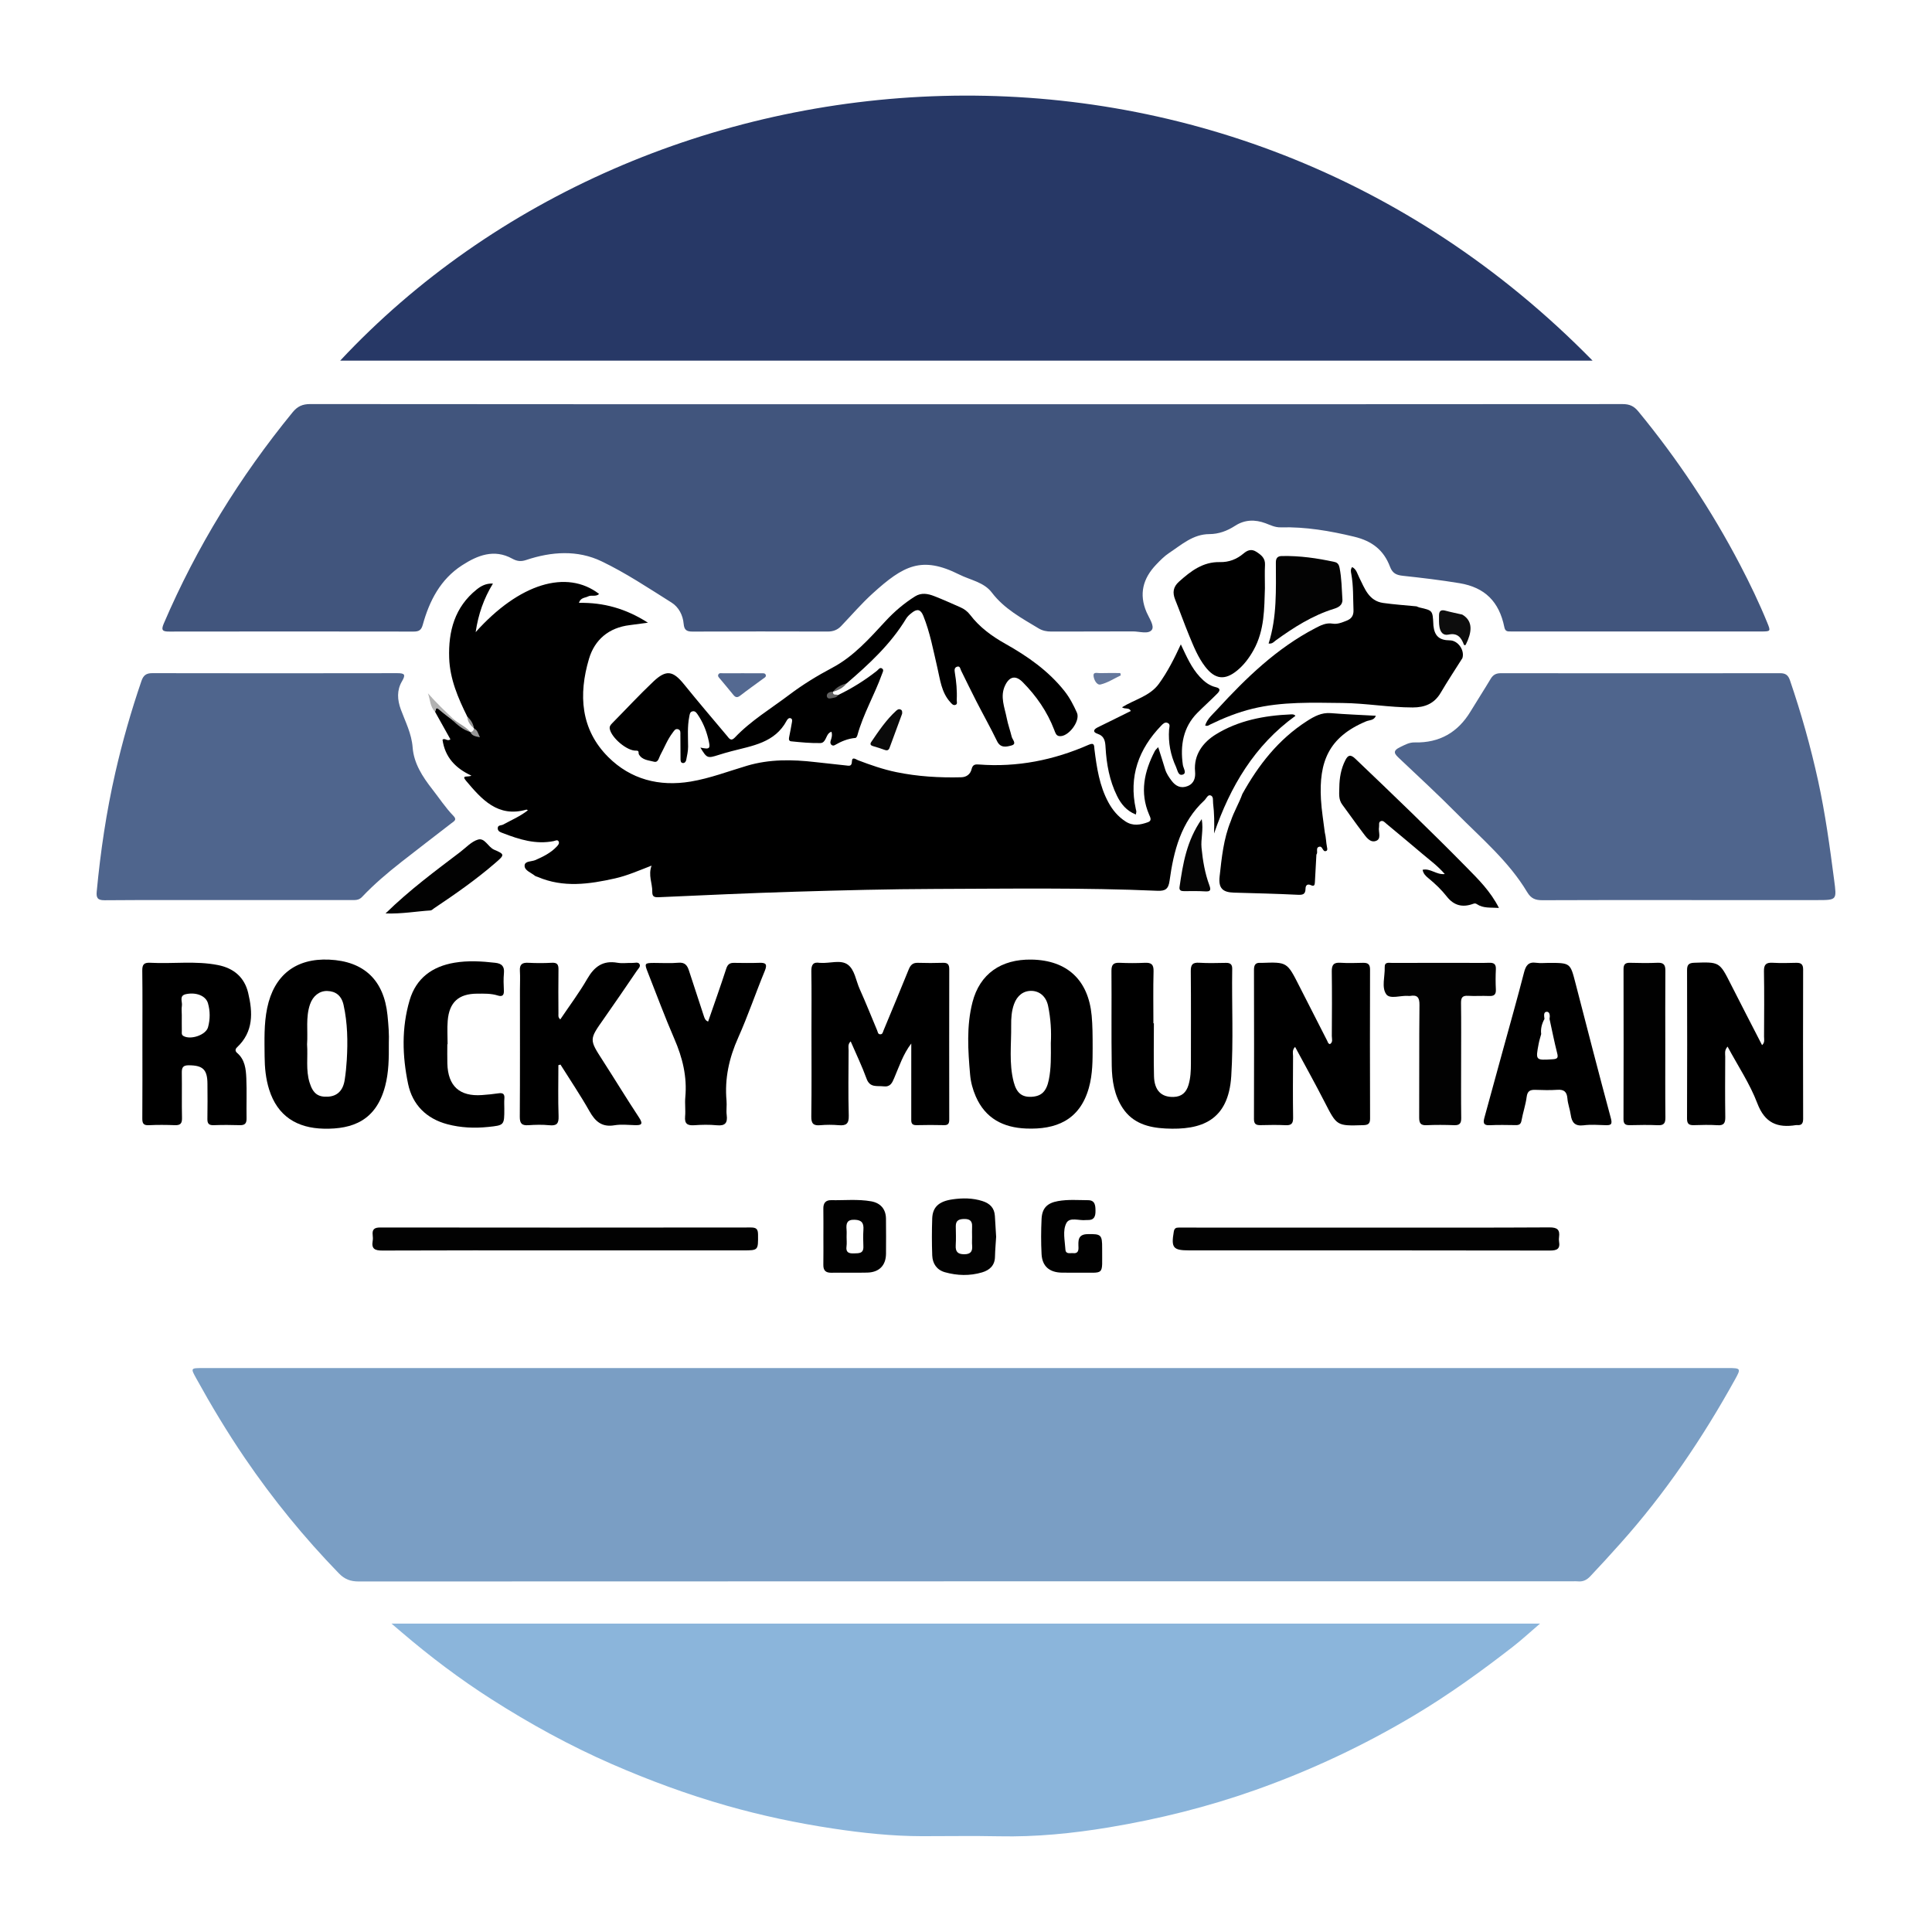
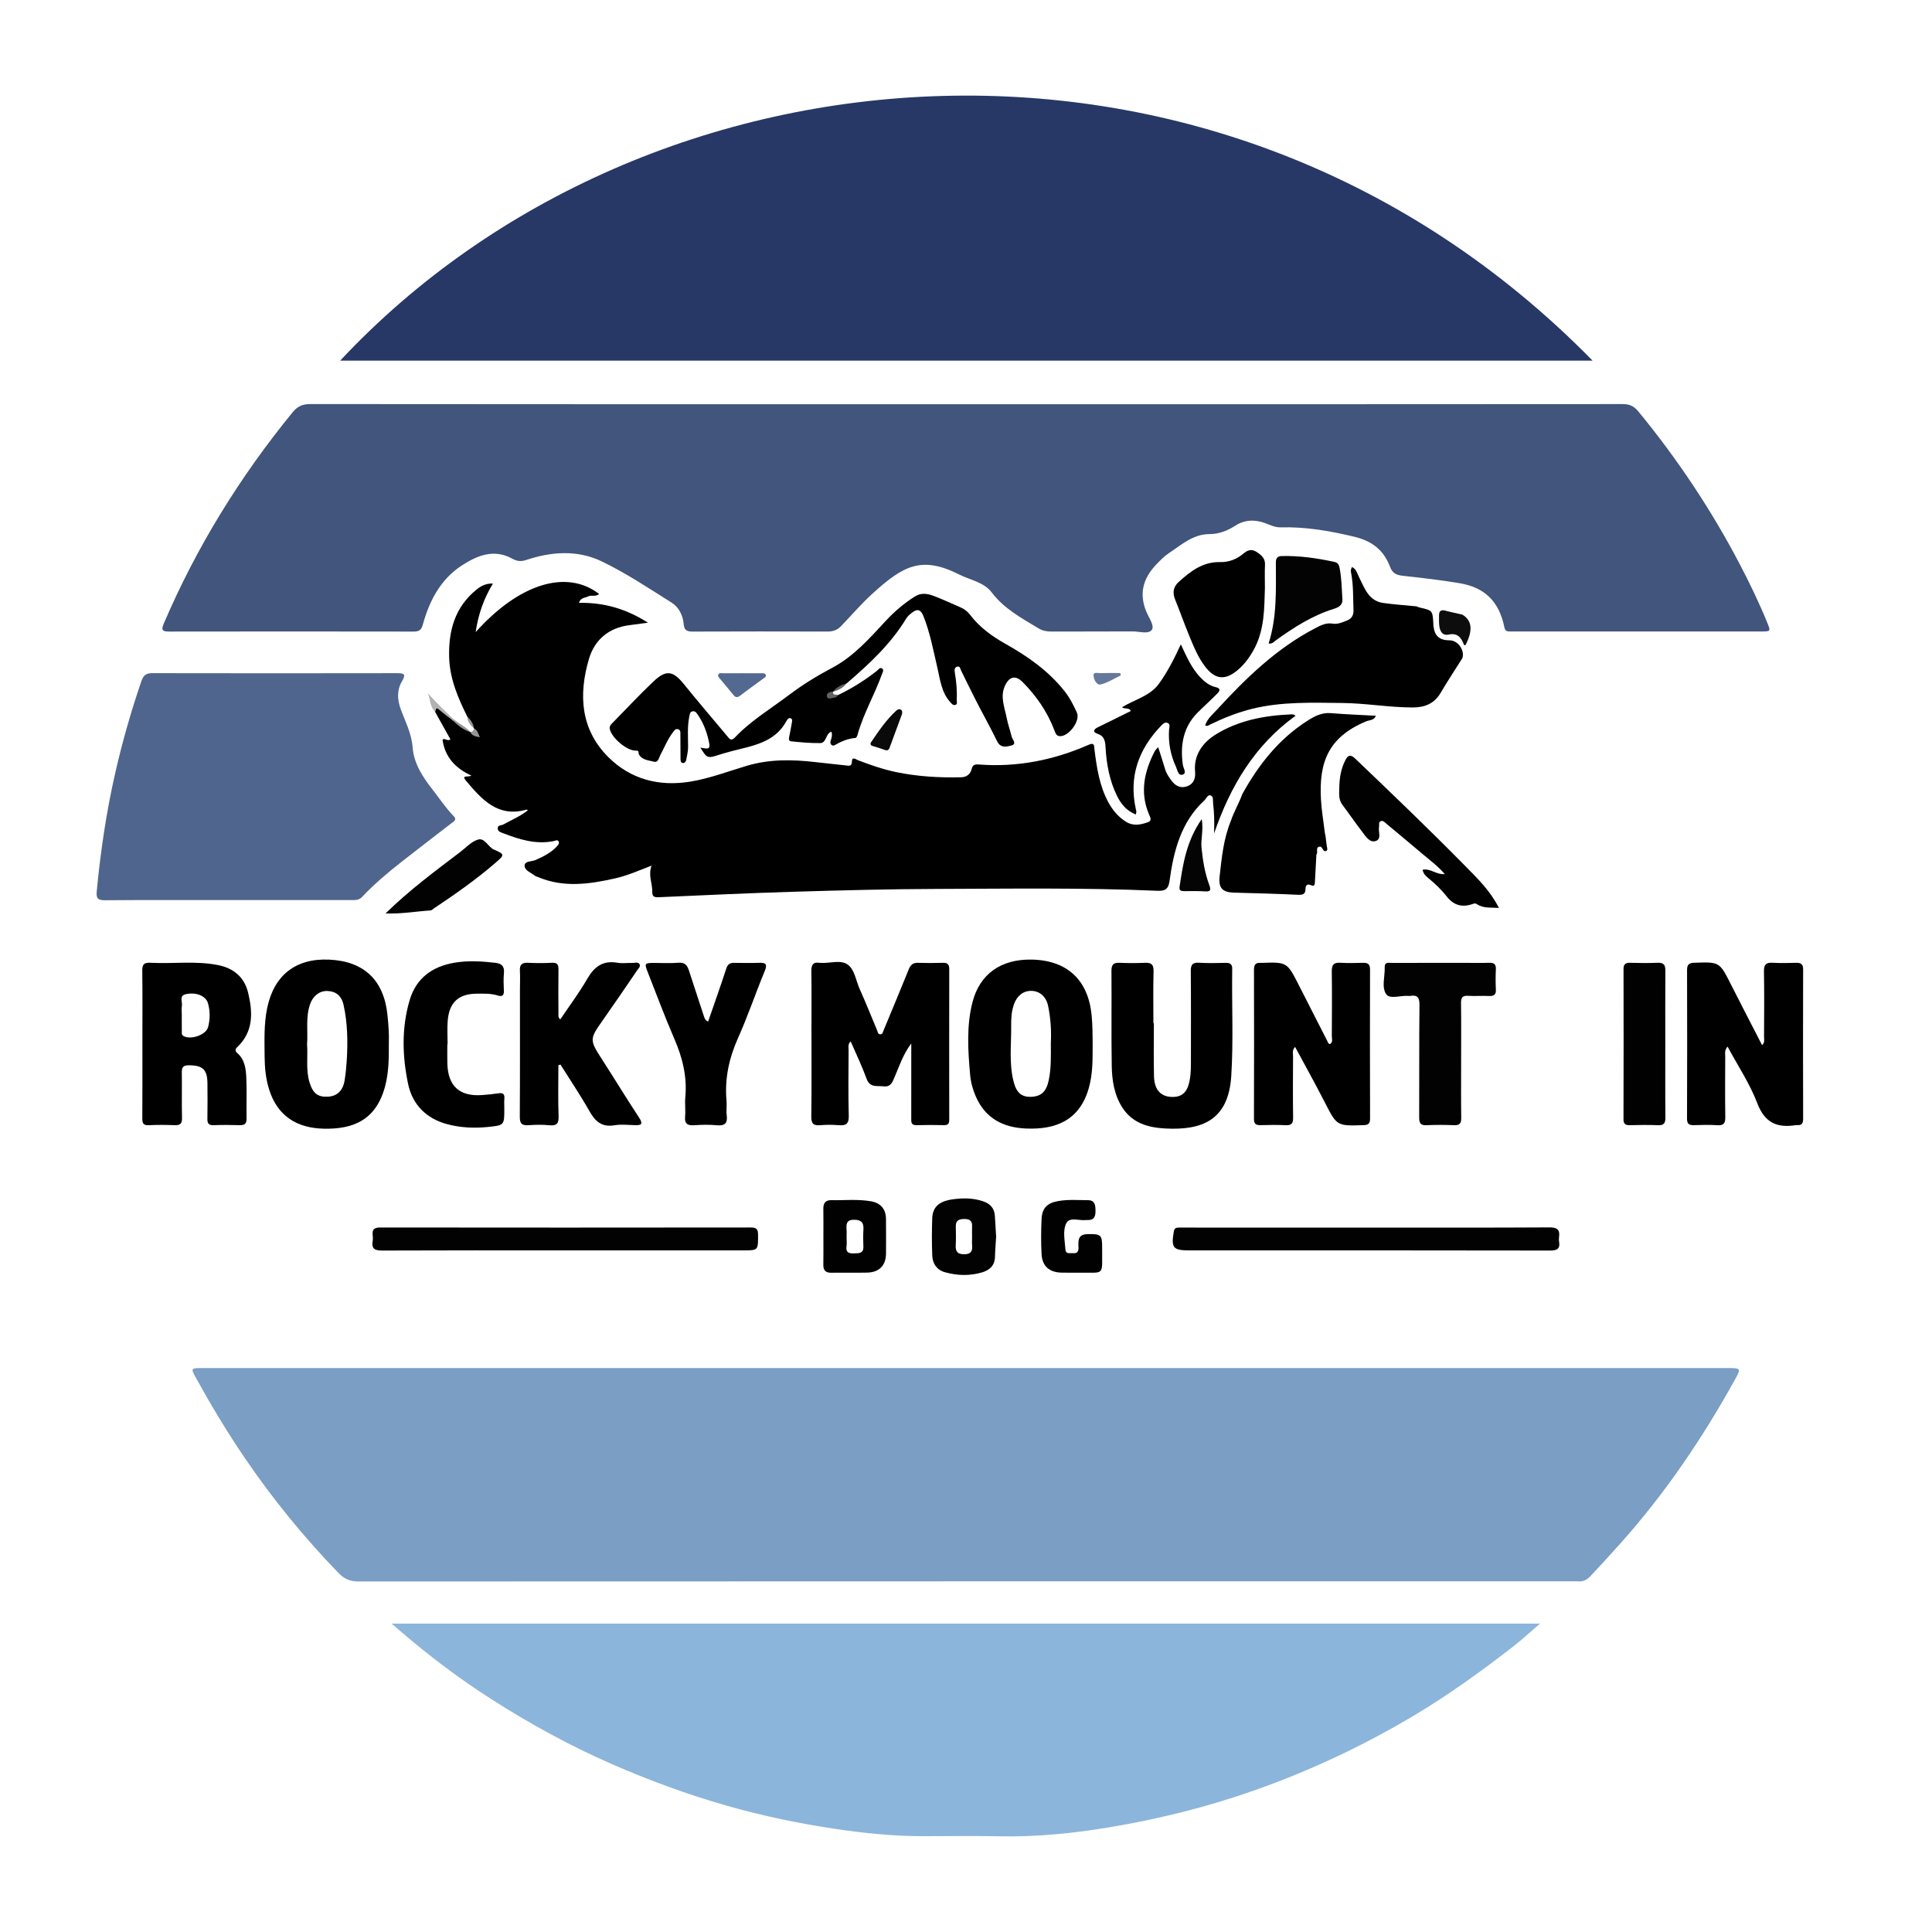
<svg xmlns="http://www.w3.org/2000/svg" version="1.1" id="Layer_1" x="0px" y="0px" width="200px" height="200px" viewBox="0 0 200 200" enable-background="new 0 0 200 200" xml:space="preserve">
  <rect x="-207.667" width="200" height="200" />
  <rect x="212" fill="#99CC33" width="200" height="200" />
  <g>
    <path fill="#7A9EC4" d="M99.945,141.62c26.201,0,52.402,0,78.603,0c0.116,0,0.232,0,0.347,0c1.318,0.001,1.343,0.047,0.719,1.173   c-3.368,6.08-7.237,11.808-11.884,16.996c-1.022,1.141-2.05,2.276-3.105,3.388c-0.372,0.392-0.771,0.582-1.302,0.523   c-0.172-0.019-0.347-0.003-0.521-0.003c-41.893,0-83.785-0.002-125.678,0.016c-0.847,0-1.451-0.23-2.047-0.843   c-3.591-3.701-6.833-7.676-9.737-11.94c-1.82-2.673-3.479-5.436-5.039-8.264c-0.562-1.02-0.557-1.044,0.606-1.044   C47.254,141.62,73.6,141.62,99.945,141.62z" />
    <path fill="#41557D" d="M100.045,41.847c22.641,0,45.283,0.003,67.924-0.016c0.705-0.001,1.167,0.198,1.616,0.743   c4.07,4.945,7.597,10.245,10.561,15.921c1.015,1.944,1.965,3.919,2.795,5.951c0.372,0.912,0.376,0.924-0.648,0.924   c-8.512,0.002-17.024,0.001-25.537,0.001c-0.174,0-0.347-0.006-0.521-0.004c-0.31,0.004-0.443-0.134-0.508-0.453   c-0.534-2.626-2.009-4.108-4.645-4.544c-1.937-0.32-3.89-0.552-5.843-0.762c-0.669-0.072-1.082-0.242-1.344-0.937   c-0.642-1.703-1.83-2.658-3.702-3.109c-2.522-0.608-5.03-1.036-7.615-0.971c-0.589,0.015-1.066-0.235-1.569-0.423   c-1.105-0.413-2.167-0.375-3.152,0.262c-0.822,0.532-1.689,0.857-2.664,0.861c-1.692,0.006-2.875,1.099-4.162,1.95   c-0.5,0.331-0.935,0.776-1.352,1.214c-1.36,1.429-1.797,3.042-0.984,4.928c0.259,0.6,0.841,1.417,0.54,1.821   c-0.355,0.477-1.293,0.155-1.975,0.159c-2.808,0.02-5.617,0-8.425,0.015c-0.48,0.003-0.912-0.083-1.32-0.328   c-1.752-1.057-3.556-2.018-4.844-3.712c-0.821-1.08-2.22-1.286-3.372-1.864c-3.887-1.949-5.766-0.942-8.971,1.968   c-1.154,1.048-2.175,2.241-3.255,3.37c-0.381,0.399-0.832,0.568-1.394,0.566c-4.661-0.013-9.323-0.016-13.984,0.003   c-0.606,0.002-0.868-0.153-0.924-0.808c-0.076-0.895-0.513-1.731-1.256-2.197c-2.375-1.492-4.726-3.063-7.246-4.271   c-2.486-1.191-5.181-1.01-7.792-0.137c-0.527,0.176-0.936,0.149-1.455-0.138c-1.873-1.034-3.6-0.34-5.198,0.696   c-2.23,1.446-3.373,3.669-4.058,6.148c-0.158,0.573-0.414,0.707-0.958,0.706c-8.425-0.014-16.851-0.014-25.276-0.001   c-0.666,0.001-0.891-0.099-0.58-0.825c3.399-7.933,7.882-15.198,13.34-21.875c0.505-0.618,1.027-0.852,1.832-0.851   C54.762,41.852,77.404,41.847,100.045,41.847z" />
    <path fill="#273866" d="M35.214,37.334c31.749-33.961,91.326-39.113,129.65,0C121.592,37.334,78.412,37.334,35.214,37.334z" />
    <path fill="#8BB5DB" d="M159.421,168.077c-1.028,0.88-1.889,1.679-2.813,2.397c-3.261,2.532-6.605,4.947-10.154,7.068   c-5.248,3.137-10.757,5.728-16.515,7.766c-4.923,1.743-9.987,3.003-15.135,3.86c-3.758,0.625-7.55,1.004-11.377,0.924   c-2.662-0.056-5.326-0.009-7.989-0.011c-3.095-0.003-6.156-0.332-9.217-0.793c-3.714-0.559-7.374-1.335-10.98-2.361   c-4.068-1.158-8.028-2.62-11.911-4.313c-4.342-1.894-8.475-4.169-12.454-6.709c-3.259-2.08-6.35-4.414-9.294-6.931   c-0.284-0.243-0.568-0.484-1.052-0.897C80.274,168.077,119.729,168.077,159.421,168.077z" />
    <path d="M48.376,74.188c-0.954-1.922-1.802-3.887-1.877-6.069c-0.095-2.77,0.571-5.273,2.848-7.097   c0.44-0.352,0.949-0.644,1.682-0.612c-0.948,1.555-1.511,3.156-1.79,5.029c4.517-5.045,9.426-6.529,12.78-3.955   c-0.331,0.328-0.788,0.074-1.152,0.262c-0.313,0.161-0.756,0.102-0.938,0.662c2.549-0.051,4.86,0.592,7.145,2.053   c-0.748,0.1-1.321,0.183-1.897,0.253c-2.151,0.263-3.615,1.498-4.206,3.491c-1.094,3.69-0.874,7.302,1.994,10.163   c2.313,2.308,5.267,3.086,8.539,2.538c2.004-0.336,3.892-1.063,5.825-1.637c2.326-0.691,4.675-0.654,7.045-0.381   c1.062,0.123,2.125,0.24,3.189,0.349c0.302,0.031,0.612,0.142,0.626-0.408c0.014-0.551,0.427-0.21,0.629-0.132   c1.296,0.495,2.604,0.951,3.963,1.232c2.219,0.458,4.466,0.59,6.727,0.533c0.571-0.014,0.953-0.344,1.071-0.843   c0.113-0.478,0.378-0.508,0.746-0.48c3.974,0.305,7.76-0.45,11.389-2.047c0.617-0.272,0.542,0.154,0.582,0.475   c0.238,1.896,0.515,3.781,1.445,5.495c0.434,0.799,0.993,1.467,1.77,1.974c0.778,0.508,1.543,0.353,2.314,0.081   c0.445-0.157,0.264-0.481,0.132-0.787c-0.986-2.295-0.508-4.465,0.587-6.575c0.073-0.14,0.21-0.248,0.352-0.41   c0.253,0.802,0.494,1.537,0.715,2.278c0.135,0.454,0.399,0.835,0.674,1.201c0.418,0.557,0.967,0.831,1.666,0.546   c0.678-0.276,0.819-0.883,0.762-1.505c-0.161-1.771,0.866-3.042,2.125-3.825c2.333-1.452,5.029-1.972,7.779-2.087   c0.172-0.007,0.351-0.023,0.486,0.15c-4.236,3.058-6.748,7.305-8.423,12.179c0.037-1.056,0.028-2.093-0.1-3.12   c-0.036-0.289,0.074-0.742-0.292-0.831c-0.271-0.066-0.415,0.34-0.621,0.531c-2.419,2.246-3.169,5.224-3.595,8.319   c-0.117,0.855-0.443,1.067-1.267,1.031c-7.636-0.333-15.277-0.213-22.915-0.191c-4.858,0.014-9.716,0.142-14.573,0.287   c-4.709,0.141-9.416,0.36-14.123,0.57c-0.493,0.022-0.68-0.072-0.671-0.587c0.015-0.855-0.44-1.68-0.073-2.683   c-1.337,0.517-2.516,1.038-3.776,1.322c-2.681,0.603-5.351,0.983-7.997-0.147c-0.106-0.045-0.232-0.065-0.317-0.135   c-0.391-0.323-1.069-0.533-1.053-1.044c0.015-0.493,0.731-0.398,1.126-0.574c0.798-0.355,1.569-0.73,2.18-1.372   c0.14-0.147,0.311-0.33,0.229-0.527c-0.107-0.257-0.35-0.097-0.529-0.061c-1.843,0.366-3.548-0.164-5.227-0.817   c-0.216-0.084-0.539-0.155-0.56-0.48c-0.025-0.392,0.362-0.304,0.563-0.415c0.852-0.469,1.755-0.848,2.558-1.478   c-0.085-0.04-0.126-0.077-0.154-0.069c-2.97,0.85-4.64-1.079-6.26-3c-0.53-0.628,0.276-0.321,0.563-0.523   c-1.628-0.746-2.73-1.892-2.987-3.711c0.235-0.237,0.512,0.224,0.816-0.048c-0.522-0.935-1.053-1.886-1.584-2.838   c0.114-0.496,0.221-0.569,0.567-0.284c0.41,0.337,0.827,0.671,1.188,1.065c0.598,0.488,1.258,0.886,1.9,1.311l0,0   c0.149,0.093,0.345,0.214,0.471,0.092c0.136-0.132-0.028-0.314-0.097-0.466l0,0C48.874,74.981,48.58,74.61,48.376,74.188z" />
-     <path fill="#4F658D" d="M174.183,93.176c-4.834,0-9.668-0.013-14.501,0.014c-0.729,0.004-1.183-0.158-1.592-0.842   c-1.91-3.191-4.749-5.575-7.327-8.178c-1.911-1.93-3.911-3.774-5.886-5.641c-0.493-0.466-0.809-0.776,0.088-1.201   c0.498-0.236,0.918-0.487,1.502-0.473c2.531,0.06,4.445-1.027,5.756-3.195c0.687-1.136,1.411-2.249,2.091-3.389   c0.252-0.423,0.563-0.582,1.056-0.581c9.639,0.011,19.277,0.011,28.916,0c0.549-0.001,0.826,0.199,1.006,0.726   c1.168,3.417,2.146,6.882,2.918,10.412c0.742,3.392,1.209,6.822,1.658,10.26c0.273,2.094,0.315,2.089-1.791,2.089   C183.445,93.176,178.814,93.176,174.183,93.176z" />
    <path fill="#4F658D" d="M23.598,93.176c-4.253,0-8.506-0.017-12.759,0.017c-0.722,0.006-0.89-0.229-0.827-0.896   c0.391-4.144,0.998-8.254,1.925-12.313c0.733-3.21,1.637-6.372,2.705-9.488c0.204-0.594,0.5-0.811,1.123-0.81   c8.448,0.016,16.896,0.017,25.345,0.001c0.77-0.001,0.922,0.13,0.498,0.85c-0.54,0.917-0.484,1.902-0.112,2.913   c0.473,1.284,1.112,2.489,1.221,3.933c0.123,1.633,1.015,3.019,2.034,4.319c0.727,0.928,1.373,1.923,2.199,2.771   c0.382,0.393,0.045,0.543-0.197,0.73c-1.735,1.344-3.48,2.674-5.207,4.029c-1.433,1.124-2.822,2.303-4.075,3.627   c-0.338,0.357-0.719,0.314-1.115,0.314C32.104,93.177,27.851,93.176,23.598,93.176z" />
    <path d="M86.753,71.954c1.433-0.69,2.776-1.524,4.023-2.511c0.171-0.135,0.313-0.419,0.561-0.219   c0.182,0.146,0.03,0.377-0.037,0.565c-0.77,2.144-1.941,4.126-2.547,6.336c-0.028,0.102-0.12,0.26-0.192,0.266   c-0.79,0.063-1.482,0.359-2.163,0.752c-0.221,0.128-0.527-0.088-0.413-0.445c0.097-0.302,0.201-0.589,0.086-0.953   c-0.102,0.053-0.176,0.076-0.23,0.123c-0.362,0.312-0.359,1.042-0.92,1.054c-1.007,0.021-2.02-0.079-3.025-0.181   c-0.312-0.031-0.221-0.347-0.178-0.573c0.086-0.453,0.183-0.904,0.256-1.36c0.026-0.16,0.081-0.381-0.129-0.455   c-0.191-0.068-0.334,0.11-0.407,0.247c-1.225,2.3-3.551,2.596-5.728,3.169c-0.446,0.117-0.89,0.245-1.329,0.385   c-1.147,0.366-1.202,0.347-1.878-0.764c1.019,0.21,1.071,0.134,0.801-0.96c-0.217-0.879-0.56-1.697-1.069-2.445   c-0.128-0.188-0.267-0.409-0.545-0.348c-0.282,0.062-0.29,0.32-0.336,0.548c-0.208,1.032-0.126,2.077-0.122,3.117   c0.002,0.472-0.111,0.916-0.195,1.369c-0.034,0.181-0.162,0.338-0.355,0.318c-0.212-0.023-0.232-0.226-0.234-0.401   c-0.006-0.839-0.005-1.679-0.014-2.518c-0.002-0.223,0.049-0.496-0.246-0.581c-0.287-0.083-0.41,0.172-0.543,0.345   c-0.55,0.713-0.867,1.555-1.292,2.338c-0.151,0.278-0.21,0.798-0.655,0.679c-0.554-0.148-1.219-0.159-1.56-0.762   c-0.081-0.143,0.081-0.399-0.296-0.383c-0.924,0.039-2.514-1.304-2.715-2.231c-0.058-0.265,0.072-0.429,0.244-0.603   c1.42-1.438,2.795-2.925,4.261-4.313c1.338-1.267,2.039-1.131,3.191,0.295c1.45,1.796,2.95,3.552,4.435,5.319   c0.212,0.252,0.4,0.613,0.809,0.181c1.66-1.752,3.729-2.987,5.635-4.428c1.407-1.063,2.902-1.976,4.462-2.803   c2.209-1.171,3.848-3.037,5.515-4.835c0.914-0.986,1.909-1.833,3.038-2.545c0.665-0.419,1.341-0.286,1.995-0.032   c0.912,0.353,1.804,0.76,2.7,1.153c0.4,0.175,0.739,0.421,1.013,0.782c0.977,1.286,2.249,2.212,3.649,2.999   c2.302,1.293,4.449,2.79,6.116,4.889c0.545,0.686,0.937,1.454,1.292,2.239c0.392,0.869-0.915,2.576-1.847,2.426   c-0.319-0.051-0.398-0.371-0.503-0.645c-0.724-1.888-1.851-3.516-3.267-4.943c-0.725-0.73-1.368-0.594-1.816,0.344   c-0.552,1.154-0.049,2.27,0.168,3.387c0.126,0.65,0.357,1.278,0.513,1.923c0.074,0.307,0.572,0.746-0.025,0.907   c-0.494,0.133-1.125,0.304-1.488-0.444c-0.679-1.399-1.441-2.757-2.152-4.141c-0.538-1.049-1.05-2.111-1.572-3.167   c-0.095-0.192-0.1-0.517-0.438-0.397c-0.267,0.095-0.252,0.354-0.213,0.592c0.157,0.943,0.246,1.892,0.198,2.849   c-0.009,0.179,0.121,0.44-0.161,0.513c-0.227,0.059-0.368-0.138-0.502-0.284c-0.93-1.019-1.052-2.339-1.348-3.598   c-0.422-1.795-0.75-3.614-1.446-5.339c-0.278-0.689-0.643-0.748-1.172-0.335c-0.224,0.175-0.458,0.371-0.602,0.61   c-1.607,2.657-3.85,4.727-6.175,6.722c-0.49,0.249-0.941,0.562-1.402,0.858l0.001,0c-0.097,0.12-0.323,0.251-0.171,0.396   C86.264,72.193,86.527,72.068,86.753,71.954z" />
    <path d="M94.335,108.024c-0.845,1.099-1.248,2.365-1.769,3.578c-0.21,0.49-0.395,0.938-1.095,0.857   c-0.687-0.08-1.417,0.168-1.766-0.796c-0.469-1.295-1.074-2.54-1.642-3.858c-0.322,0.294-0.215,0.626-0.216,0.912   c-0.01,2.258-0.049,4.518,0.016,6.774c0.024,0.847-0.275,1.053-1.037,0.989c-0.632-0.053-1.277-0.056-1.909,0.001   c-0.712,0.064-0.943-0.164-0.932-0.904c0.042-2.981,0.017-5.964,0.017-8.946c0-2.027,0.022-4.054-0.012-6.08   c-0.011-0.669,0.176-0.996,0.881-0.875c0.028,0.005,0.058-0.001,0.087,0.001c0.945,0.066,2.055-0.354,2.794,0.174   c0.728,0.522,0.849,1.661,1.239,2.527c0.639,1.419,1.213,2.867,1.816,4.302c0.064,0.152,0.069,0.367,0.285,0.389   c0.277,0.029,0.295-0.212,0.371-0.395c0.87-2.104,1.756-4.202,2.605-6.314c0.188-0.468,0.429-0.705,0.95-0.689   c0.868,0.026,1.738,0.029,2.605-0.001c0.507-0.017,0.644,0.201,0.643,0.669c-0.009,5.182-0.008,10.365-0.001,15.547   c0.001,0.38-0.08,0.599-0.524,0.589c-0.955-0.02-1.911-0.027-2.866,0.001c-0.598,0.018-0.542-0.365-0.542-0.747   c0.001-2.287,0.001-4.574,0.001-6.862C94.335,108.586,94.335,108.305,94.335,108.024z" />
    <path d="M178.837,108.343c-0.349,0.4-0.24,0.731-0.242,1.029c-0.011,2.083-0.024,4.166,0.006,6.248   c0.009,0.614-0.126,0.909-0.813,0.862c-0.806-0.055-1.62-0.03-2.429-0.007c-0.494,0.014-0.72-0.112-0.718-0.675   c0.019-5.12,0.018-10.241,0.003-15.361c-0.002-0.55,0.158-0.755,0.733-0.775c2.635-0.091,2.624-0.102,3.811,2.248   c1.051,2.081,2.127,4.149,3.221,6.279c0.306-0.27,0.204-0.597,0.205-0.878c0.009-2.256,0.031-4.513-0.009-6.769   c-0.013-0.703,0.228-0.918,0.9-0.879c0.807,0.046,1.62,0.027,2.429,0.005c0.498-0.013,0.728,0.138,0.726,0.688   c-0.015,5.149-0.013,10.299,0.001,15.448c0.001,0.481-0.142,0.71-0.635,0.661c-0.029-0.003-0.058-0.004-0.087,0.001   c-1.941,0.315-3.243-0.204-4.023-2.259C181.149,112.19,179.912,110.347,178.837,108.343z" />
    <path d="M134.067,108.374c-0.33,0.34-0.209,0.675-0.21,0.974c-0.012,2.111-0.026,4.223,0.006,6.334   c0.009,0.599-0.157,0.829-0.776,0.798c-0.866-0.044-1.735-0.024-2.603-0.006c-0.455,0.009-0.676-0.112-0.674-0.633   c0.016-5.149,0.015-10.297,0.002-15.446c-0.001-0.517,0.165-0.766,0.695-0.718c0.029,0.003,0.058,0.001,0.087,0   c2.648-0.093,2.646-0.092,3.902,2.387c0.962,1.898,1.934,3.791,2.9,5.686c0.063,0.123,0.073,0.285,0.278,0.336   c0.341-0.198,0.195-0.552,0.196-0.835c0.013-2.227,0.027-4.455-0.004-6.682c-0.009-0.666,0.182-0.951,0.885-0.905   c0.778,0.051,1.562,0.026,2.342,0.007c0.492-0.012,0.736,0.129,0.734,0.685c-0.014,5.149-0.015,10.297,0.003,15.446   c0.002,0.564-0.236,0.66-0.725,0.675c-2.733,0.085-2.71,0.083-3.985-2.406C136.145,112.167,135.101,110.296,134.067,108.374z" />
    <path d="M136.274,88.462c-0.053,0.951-0.11,1.902-0.156,2.853c-0.013,0.273-0.06,0.48-0.397,0.324   c-0.387-0.179-0.569,0.009-0.574,0.36c-0.008,0.601-0.296,0.653-0.829,0.627c-2.192-0.108-4.387-0.158-6.582-0.221   c-1.166-0.033-1.617-0.456-1.482-1.671c0.215-1.945,0.406-3.905,1.16-5.746c0.319-0.966,0.853-1.84,1.194-2.796   c1.668-3.004,3.738-5.652,6.67-7.537c0.759-0.488,1.518-0.912,2.488-0.832c1.546,0.128,3.099,0.184,4.664,0.272   c-0.194,0.5-0.666,0.433-1.015,0.58c-3.894,1.634-4.887,4.205-4.671,8.075c0.064,1.149,0.263,2.291,0.4,3.436   c0.13,0.497,0.124,1.013,0.227,1.515c0.035,0.17,0.096,0.43-0.244,0.412l0,0c-0.236-0.101-0.25-0.54-0.558-0.461   C136.146,87.76,136.481,88.226,136.274,88.462z" />
    <path d="M119.45,105.928c0,1.823-0.034,3.646,0.011,5.468c0.036,1.485,0.756,2.189,2.012,2.159c0.85-0.02,1.324-0.457,1.558-1.232   c0.221-0.729,0.252-1.478,0.252-2.231c0.001-3.183,0.017-6.367-0.013-9.55c-0.007-0.678,0.179-0.925,0.88-0.879   c0.922,0.06,1.851,0.024,2.777,0.012c0.434-0.006,0.639,0.166,0.632,0.613c-0.057,3.701,0.135,7.405-0.099,11.104   c-0.292,4.623-3.089,5.62-6.811,5.429c-1.764-0.09-3.384-0.537-4.427-2.113c-0.875-1.323-1.111-2.855-1.135-4.39   c-0.052-3.269-0.001-6.54-0.029-9.811c-0.006-0.657,0.217-0.869,0.853-0.839c0.866,0.041,1.737,0.041,2.604,0   c0.661-0.031,0.92,0.167,0.901,0.878c-0.048,1.793-0.016,3.588-0.016,5.383C119.417,105.928,119.434,105.928,119.45,105.928z" />
    <path d="M57.804,110.265c0,1.758-0.044,3.518,0.02,5.273c0.028,0.776-0.187,1.022-0.956,0.946   c-0.717-0.071-1.449-0.054-2.169-0.004c-0.678,0.048-0.895-0.178-0.89-0.873c0.029-4.372,0.014-8.744,0.015-13.117   c0-0.666,0.036-1.334-0.005-1.997c-0.041-0.664,0.242-0.859,0.869-0.826c0.809,0.042,1.623,0.043,2.431-0.001   c0.543-0.03,0.702,0.166,0.694,0.688c-0.024,1.534-0.009,3.069-0.003,4.604c0.001,0.165-0.057,0.35,0.19,0.571   c0.946-1.407,1.96-2.755,2.796-4.205c0.727-1.262,1.621-1.923,3.117-1.661c0.506,0.089,1.04,0.003,1.561,0.019   c0.248,0.008,0.58-0.126,0.725,0.118c0.149,0.252-0.123,0.477-0.263,0.681c-1.139,1.669-2.273,3.343-3.437,4.994   c-1.509,2.14-1.51,2.125-0.105,4.305c1.265,1.964,2.478,3.962,3.764,5.912c0.484,0.734,0.184,0.803-0.473,0.781   c-0.694-0.023-1.405-0.098-2.081,0.015c-1.298,0.217-1.982-0.394-2.581-1.454c-0.931-1.649-1.995-3.222-3.002-4.828   C57.946,110.226,57.875,110.246,57.804,110.265z" />
    <path d="M73.305,105.751c0.631-1.827,1.281-3.645,1.877-5.481c0.146-0.448,0.37-0.601,0.802-0.595   c0.868,0.011,1.737,0.026,2.604-0.004c0.679-0.024,0.877,0.121,0.581,0.839c-0.946,2.291-1.74,4.648-2.752,6.909   c-0.943,2.104-1.415,4.242-1.207,6.536c0.044,0.488-0.045,0.99,0.018,1.474c0.106,0.824-0.166,1.142-1.025,1.058   c-0.774-0.076-1.564-0.057-2.341-0.004c-0.701,0.048-1.01-0.154-0.941-0.906c0.06-0.66-0.039-1.335,0.022-1.994   c0.197-2.127-0.29-4.097-1.134-6.04c-0.986-2.27-1.843-4.597-2.754-6.9c-0.361-0.914-0.331-0.957,0.649-0.962   c0.839-0.004,1.683,0.057,2.516-0.019c0.675-0.062,0.923,0.264,1.1,0.812c0.504,1.564,1.03,3.122,1.535,4.686   C72.937,105.416,73.019,105.649,73.305,105.751z" />
    <path d="M46.307,108.094c0,0.666-0.014,1.332,0.003,1.997c0.059,2.34,1.264,3.438,3.588,3.269c0.574-0.042,1.15-0.096,1.719-0.182   c0.462-0.07,0.635,0.086,0.595,0.55c-0.03,0.345-0.006,0.694-0.006,1.042c0,1.713,0.001,1.718-1.669,1.891   c-1.422,0.147-2.841,0.085-4.222-0.28c-2.174-0.575-3.618-2.017-4.07-4.176c-0.601-2.875-0.686-5.8,0.161-8.666   c0.679-2.299,2.362-3.495,4.638-3.879c1.397-0.236,2.817-0.153,4.227,0.008c0.667,0.076,0.965,0.364,0.896,1.07   c-0.059,0.602-0.032,1.215-0.006,1.822c0.021,0.49-0.185,0.636-0.626,0.496c-0.704-0.224-1.429-0.195-2.152-0.192   c-1.901,0.008-2.879,0.883-3.037,2.802c-0.066,0.805-0.011,1.619-0.011,2.429C46.326,108.094,46.317,108.094,46.307,108.094z" />
    <path fill="#020202" d="M141.563,127.081c6.279,0,12.557,0.017,18.836-0.021c0.823-0.005,1.099,0.247,0.992,1.019   c-0.02,0.142-0.023,0.293,0.001,0.433c0.137,0.791-0.222,0.946-0.964,0.944c-12.036-0.023-24.073-0.017-36.11-0.017   c-0.405,0-0.81,0-1.215,0c-1.67,0-1.879-0.268-1.592-1.943c0.059-0.344,0.224-0.422,0.522-0.418   c0.607,0.008,1.215,0.002,1.823,0.002C129.758,127.081,135.661,127.081,141.563,127.081z" />
    <path fill="#020202" d="M58.428,129.44c-6.278,0-12.556-0.012-18.834,0.016c-0.767,0.003-1.16-0.152-1.015-0.991   c0.034-0.197,0.025-0.407,0.002-0.606c-0.072-0.609,0.185-0.79,0.79-0.789c12.787,0.015,25.574,0.015,38.362-0.001   c0.577-0.001,0.735,0.177,0.739,0.737c0.012,1.634,0.035,1.634-1.557,1.634C70.753,129.44,64.591,129.44,58.428,129.44z" />
    <path fill="#020202" d="M151.255,109.825c0,1.966-0.017,3.933,0.011,5.898c0.008,0.559-0.156,0.778-0.733,0.756   c-0.953-0.036-1.909-0.042-2.862,0.002c-0.642,0.03-0.761-0.249-0.758-0.822c0.02-3.874-0.013-7.749,0.03-11.623   c0.009-0.778-0.212-1.067-0.966-0.939c-0.056,0.01-0.116,0.006-0.173,0c-0.794-0.073-1.922,0.375-2.306-0.179   c-0.499-0.719-0.119-1.843-0.153-2.791c-0.02-0.568,0.41-0.447,0.732-0.448c2.544-0.006,5.089-0.004,7.633-0.004   c0.81,0,1.62,0.024,2.428-0.008c0.514-0.02,0.741,0.137,0.714,0.682c-0.035,0.692-0.035,1.389,0,2.081   c0.028,0.549-0.204,0.7-0.715,0.676c-0.721-0.033-1.447,0.026-2.167-0.019c-0.591-0.037-0.732,0.2-0.725,0.752   C151.272,105.835,151.255,107.83,151.255,109.825z" />
    <path d="M130.943,60.896c-0.071,2.041-0.015,4.341-1.189,6.428c-0.445,0.791-0.977,1.504-1.676,2.08   c-1.283,1.058-2.305,0.925-3.319-0.392c-0.749-0.974-1.197-2.102-1.658-3.219c-0.506-1.226-0.947-2.479-1.444-3.709   c-0.293-0.726-0.224-1.317,0.389-1.867c1.22-1.096,2.48-2.069,4.239-2.029c0.929,0.021,1.735-0.289,2.451-0.893   c0.381-0.322,0.803-0.514,1.336-0.165c0.514,0.337,0.918,0.662,0.88,1.356C130.912,59.208,130.943,59.934,130.943,60.896z" />
    <path fill="#010101" d="M117.582,84.32c-0.968-0.387-1.536-1.092-1.949-1.93c-0.777-1.58-1.088-3.28-1.186-5.02   c-0.036-0.644-0.11-1.168-0.846-1.416c-0.513-0.173-0.394-0.453,0.046-0.666c1.139-0.552,2.269-1.12,3.411-1.686   c-0.18-0.399-0.592-0.149-0.909-0.387c1.299-0.805,2.887-1.147,3.817-2.426c0.894-1.23,1.583-2.591,2.274-4.085   c0.598,1.275,1.104,2.435,1.976,3.372c0.458,0.492,0.967,0.904,1.645,1.06c0.47,0.108,0.474,0.334,0.161,0.653   c-0.677,0.69-1.407,1.334-2.08,2.015c-1.455,1.471-1.785,3.362-1.492,5.383c0.049,0.335,0.428,0.842,0.002,0.993   c-0.487,0.172-0.552-0.446-0.709-0.787c-0.566-1.227-0.817-2.518-0.72-3.87c0.018-0.253,0.166-0.549-0.152-0.686   c-0.279-0.12-0.483,0.093-0.667,0.284c-2.339,2.431-3.364,5.262-2.625,8.629c0.019,0.084,0.047,0.168,0.056,0.253   C117.639,84.056,117.617,84.113,117.582,84.32z" />
    <path fill="#010101" d="M172.391,108.123c0.001,2.519-0.015,5.038,0.012,7.557c0.006,0.596-0.161,0.831-0.784,0.802   c-0.953-0.044-1.911-0.026-2.866-0.005c-0.449,0.01-0.69-0.079-0.689-0.611c0.015-5.183,0.014-10.365,0.004-15.548   c-0.001-0.493,0.187-0.662,0.67-0.649c0.955,0.026,1.912,0.038,2.866-0.003c0.622-0.026,0.8,0.226,0.795,0.813   C172.379,103.027,172.391,105.575,172.391,108.123z" />
    <path fill="#010101" d="M155.17,93.988c-0.869-0.058-1.619,0.055-2.28-0.388c-0.132-0.089-0.231-0.094-0.388-0.037   c-1.085,0.401-1.986,0.194-2.731-0.755c-0.552-0.704-1.203-1.326-1.901-1.896c-0.261-0.214-0.527-0.454-0.603-0.871   c0.799-0.189,1.418,0.538,2.296,0.44c-0.726-0.842-1.541-1.43-2.301-2.075c-1.233-1.046-2.476-2.081-3.721-3.114   c-0.172-0.143-0.353-0.378-0.596-0.288c-0.269,0.1-0.145,0.398-0.188,0.613c-0.099,0.503,0.315,1.261-0.376,1.453   c-0.596,0.166-0.993-0.471-1.335-0.918c-0.719-0.941-1.391-1.917-2.099-2.866c-0.403-0.54-0.308-1.159-0.302-1.752   c0.01-0.988,0.171-1.958,0.631-2.85c0.262-0.508,0.516-0.627,1.02-0.147c3.894,3.712,7.774,7.437,11.546,11.273   C153.054,91.042,154.288,92.26,155.17,93.988z" />
    <path fill="#030303" d="M131.325,66.616c0.88-2.748,0.756-5.578,0.752-8.396c-0.001-0.439,0.179-0.65,0.601-0.659   c1.856-0.041,3.68,0.219,5.487,0.616c0.312,0.069,0.445,0.279,0.51,0.611c0.212,1.084,0.223,2.182,0.292,3.276   c0.038,0.605-0.47,0.834-0.856,0.953c-2.236,0.69-4.163,1.92-6.034,3.271C131.88,66.429,131.717,66.674,131.325,66.616z" />
    <path fill="#010101" d="M111.475,131.747c-0.52-0.001-1.041,0.007-1.561-0.003c-1.283-0.025-2.027-0.661-2.092-1.923   c-0.063-1.211-0.057-2.429,0.001-3.641c0.054-1.127,0.597-1.646,1.7-1.843c1.035-0.185,2.076-0.098,3.114-0.093   c0.728,0.003,0.763,0.541,0.768,1.102c0.005,0.572-0.136,0.977-0.81,0.951c-0.058-0.002-0.116-0.005-0.173,0.003   c-0.697,0.09-1.683-0.347-2.028,0.31c-0.411,0.783-0.158,1.812-0.103,2.733c0.032,0.534,0.503,0.35,0.814,0.383   c0.417,0.044,0.55-0.186,0.539-0.58c-0.019-0.672-0.101-1.368,0.934-1.388c1.407-0.027,1.525,0.047,1.516,1.478   c-0.019,2.951,0.345,2.47-2.533,2.512C111.532,131.748,111.504,131.748,111.475,131.747z" />
    <path fill="#020202" d="M39.912,94.559c2.513-2.458,5.142-4.39,7.736-6.364c0.596-0.454,1.15-1.075,1.826-1.279   c0.722-0.218,1.037,0.772,1.691,1.05c1.12,0.475,1.073,0.534,0.1,1.375c-1.992,1.722-4.144,3.225-6.329,4.686   c-0.12,0.08-0.24,0.214-0.367,0.222C43.092,94.341,41.621,94.617,39.912,94.559z" />
    <path fill="#040404" d="M124.402,84.793c0.2,1.159-0.11,2.053-0.02,2.971c0.131,1.331,0.349,2.628,0.81,3.876   c0.191,0.516,0.111,0.671-0.45,0.635c-0.719-0.045-1.443-0.029-2.164-0.024c-0.307,0.002-0.525-0.068-0.473-0.429   C122.455,89.43,122.83,87.047,124.402,84.793z" />
    <path fill="#546991" d="M76.831,69.693c0.665,0,1.33-0.002,1.995,0.002c0.169,0.001,0.383-0.026,0.446,0.175   c0.064,0.206-0.143,0.293-0.275,0.391c-0.788,0.583-1.592,1.146-2.366,1.748c-0.301,0.234-0.49,0.203-0.715-0.076   c-0.452-0.562-0.921-1.111-1.382-1.667c-0.108-0.13-0.268-0.261-0.167-0.449c0.099-0.185,0.306-0.12,0.469-0.121   C75.501,69.688,76.166,69.692,76.831,69.693z" />
    <path fill="#0A0A0A" d="M93.387,73.889c-0.412,1.12-0.855,2.33-1.305,3.538c-0.081,0.217-0.23,0.3-0.477,0.209   c-0.404-0.149-0.816-0.279-1.231-0.398c-0.259-0.074-0.332-0.211-0.182-0.431c0.774-1.137,1.541-2.28,2.565-3.218   c0.13-0.119,0.27-0.224,0.461-0.146C93.374,73.506,93.417,73.634,93.387,73.889z" />
    <g>
      <path d="M150.084,66.289c-1.083-0.005-1.583-0.452-1.697-1.52c-0.006-0.057-0.005-0.115-0.008-0.172    c-0.074-1.403-0.074-1.402-1.426-1.708c-0.105-0.024-0.205-0.076-0.306-0.116c-0.002-0.001-0.005-0.002-0.007-0.003    c-1.15-0.114-2.304-0.191-3.447-0.351c-1.507-0.211-1.919-1.509-2.488-2.634c-0.196-0.387-0.281-0.856-0.734-1.084    c-0.195,0.276-0.122,0.514-0.083,0.727c0.225,1.232,0.174,2.477,0.225,3.718c0.024,0.598-0.225,0.92-0.734,1.117    c-0.459,0.178-0.926,0.379-1.426,0.296c-0.679-0.113-1.224,0.172-1.793,0.468c-3.987,2.077-7.156,5.141-10.152,8.409    c-0.462,0.504-1.031,0.956-1.251,1.664c0.257,0.106,0.384-0.033,0.534-0.106c1.402-0.68,2.842-1.255,4.362-1.626    c3.073-0.75,6.2-0.627,9.321-0.595c2.43,0.025,4.833,0.462,7.266,0.463c1.245,0.001,2.236-0.389,2.899-1.519    c0.715-1.217,1.496-2.394,2.248-3.589C151.644,67.309,150.924,66.293,150.084,66.289z" />
      <path fill="#0D0D0D" d="M148.967,63.72c0.004,0.403-0.023,0.816,0.051,1.207c0.092,0.484,0.35,0.895,0.942,0.765    c0.911-0.2,1.316,0.307,1.583,1.049c0.077,0.102,0.171,0.041,0.201-0.018c0.588-1.191,0.824-2.399-0.369-3.101    c-0.586-0.134-1.177-0.25-1.757-0.408C149.145,63.085,148.963,63.277,148.967,63.72z" />
    </g>
    <path fill="#65789C" d="M116.025,69.913c-0.695,0.329-1.364,0.771-2.096,0.944c-0.404,0.095-0.699-0.514-0.728-0.912   c-0.031-0.421,0.427-0.254,0.675-0.263c0.698-0.024,1.398-0.008,2.096-0.008C115.99,69.753,116.008,69.833,116.025,69.913z" />
    <path fill="#B2B2B2" d="M46.821,74.542c-0.446-0.349-0.909-0.679-1.332-1.053c-0.356-0.315-0.415-0.116-0.45,0.204   c-0.524-0.528-0.501-1.264-0.739-1.922c0.861,0.975,1.782,1.862,2.717,2.736C46.968,74.614,46.903,74.625,46.821,74.542z" />
    <path fill="#969696" d="M46.821,74.542c0.065-0.012,0.13-0.023,0.195-0.035c0.546,0.443,1.213,0.726,1.677,1.277   C47.944,75.558,47.374,75.062,46.821,74.542z" />
    <path fill="#626262" d="M86.753,71.954c-0.08,0.177-0.244,0.245-0.412,0.272c-0.267,0.045-0.671,0.212-0.743-0.129   c-0.067-0.321,0.273-0.511,0.635-0.492C86.189,72.046,86.582,71.834,86.753,71.954z" />
    <path fill="#969696" d="M49.067,75.41c0.362,0.151,0.413,0.488,0.613,0.913c-0.491-0.098-0.825-0.152-0.988-0.54   C48.912,75.753,49.033,75.625,49.067,75.41z" />
    <path fill="#626262" d="M86.232,71.606c0.358-0.465,0.846-0.717,1.402-0.858C87.276,71.211,86.785,71.459,86.232,71.606z" />
    <path fill="#969696" d="M48.376,74.188c0.365,0.331,0.616,0.727,0.692,1.221C48.693,75.084,48.4,74.713,48.376,74.188z" />
    <path d="M113.01,105.145c-0.341-3.689-2.529-5.746-6.23-5.809c-3.15-0.053-5.358,1.48-6.111,4.42   c-0.631,2.463-0.463,4.989-0.243,7.496c0.068,0.777,0.273,1.535,0.587,2.253c0.993,2.276,2.842,3.225,5.219,3.32   c3.033,0.121,5.524-0.819,6.48-4.186c0.419-1.474,0.389-2.966,0.398-4.117C113.109,107.163,113.103,106.156,113.01,105.145z    M108.574,111.779c-0.241,1.182-0.739,1.702-1.779,1.76c-0.994,0.056-1.556-0.378-1.857-1.529   c-0.504-1.928-0.238-3.899-0.262-5.853c-0.009-0.749,0.037-1.495,0.299-2.217c0.315-0.868,0.956-1.379,1.796-1.365   c0.856,0.014,1.522,0.588,1.724,1.541c0.282,1.333,0.352,2.686,0.286,3.861C108.793,109.372,108.818,110.581,108.574,111.779z" />
    <path d="M40.113,105.092c-0.366-3.62-2.418-5.585-6.032-5.751c-3.466-0.159-5.718,1.613-6.422,5.006   c-0.345,1.661-0.278,3.333-0.267,5.008c0.008,1.164,0.118,2.312,0.465,3.422c0.868,2.773,2.893,4.009,5.678,4.065   c2.96,0.059,5.397-0.833,6.337-4.416c0.371-1.414,0.391-2.858,0.379-4.442C40.292,107.107,40.215,106.1,40.113,105.092z    M35.899,109.727c-0.041,0.69-0.111,1.381-0.216,2.064c-0.168,1.099-0.765,1.679-1.722,1.736c-1.047,0.061-1.563-0.328-1.915-1.465   c-0.403-1.301-0.163-2.644-0.258-3.945c0.098-1.4-0.159-2.801,0.307-4.154c0.298-0.865,0.98-1.399,1.782-1.376   c0.872,0.024,1.476,0.474,1.69,1.448C35.981,105.908,36.013,107.817,35.899,109.727z" />
    <path d="M25.499,111.607c-0.042-0.944-0.14-1.912-0.95-2.606c-0.19-0.163-0.241-0.367-0.005-0.589   c1.707-1.604,1.633-3.597,1.145-5.634c-0.388-1.621-1.503-2.552-3.117-2.873c-2.324-0.461-4.678-0.112-7.014-0.239   c-0.659-0.036-0.838,0.183-0.83,0.825c0.033,2.519,0.013,5.038,0.013,7.557c0,2.577,0.01,5.154-0.009,7.731   c-0.004,0.506,0.112,0.73,0.671,0.702c0.895-0.045,1.796-0.037,2.692-0.003c0.558,0.021,0.759-0.157,0.746-0.739   c-0.036-1.563,0.004-3.127-0.02-4.69c-0.008-0.535,0.119-0.773,0.721-0.77c1.449,0.006,1.923,0.432,1.933,1.903   c0.008,1.216,0.018,2.432-0.005,3.648c-0.009,0.488,0.158,0.666,0.653,0.648c0.896-0.032,1.796-0.03,2.692-0.001   c0.525,0.017,0.719-0.172,0.709-0.702C25.498,114.386,25.56,112.994,25.499,111.607z M21.535,106.341   c-0.217,0.794-1.774,1.329-2.531,0.914c-0.24-0.131-0.179-0.339-0.182-0.528c-0.009-0.55-0.003-1.1-0.003-1.65   c0-0.318-0.043-0.644,0.01-0.954c0.073-0.422-0.325-1.051,0.421-1.209c1.074-0.227,2.058,0.181,2.277,0.938   C21.765,104.674,21.76,105.519,21.535,106.341z" />
-     <path d="M166.756,115.757c-1.254-4.651-2.457-9.317-3.662-13.981c-0.541-2.094-0.526-2.098-2.76-2.098   c-0.434,0-0.875,0.051-1.3-0.011c-0.822-0.119-1.083,0.29-1.271,1.02c-0.689,2.68-1.447,5.342-2.178,8.011   c-0.633,2.308-1.264,4.617-1.898,6.925c-0.135,0.493-0.224,0.903,0.551,0.859c0.894-0.051,1.793-0.016,2.69-0.011   c0.33,0.002,0.51-0.093,0.578-0.472c0.147-0.823,0.429-1.625,0.534-2.452c0.08-0.629,0.382-0.744,0.917-0.726   c0.751,0.025,1.507,0.047,2.255-0.005c0.694-0.048,0.991,0.201,1.047,0.901c0.045,0.57,0.263,1.123,0.344,1.693   c0.113,0.799,0.445,1.192,1.335,1.08c0.74-0.093,1.502-0.038,2.254-0.013C166.745,116.494,166.937,116.427,166.756,115.757z    M160.76,109.653c-1.805,0.115-1.808,0.13-1.477-1.608c0.064-0.338,0.172-0.668,0.26-1.002c-0.072-0.563,0.076-1.079,0.342-1.568   c-0.039-0.294-0.123-0.73,0.235-0.737c0.326-0.006,0.349,0.426,0.288,0.745c0.258,1.179,0.491,2.364,0.788,3.533   C161.313,109.472,161.254,109.621,160.76,109.653z" />
    <path fill="#010101" d="M91.716,126.147c-0.013-0.985-0.571-1.616-1.527-1.786c-1.377-0.244-2.765-0.093-4.148-0.12   c-0.572-0.011-0.82,0.306-0.809,0.879c0.017,0.981,0.005,1.964,0.005,2.945c0,0.953,0.013,1.906-0.005,2.859   c-0.011,0.585,0.235,0.838,0.826,0.829c1.241-0.019,2.484,0.016,3.725-0.014c1.235-0.03,1.927-0.746,1.937-1.953   C91.728,128.573,91.731,127.36,91.716,126.147z M89.381,127.298c-0.037,0.576-0.027,1.156-0.004,1.733   c0.03,0.764-0.49,0.7-0.994,0.719c-0.522,0.02-0.84-0.109-0.752-0.727c0.044-0.312,0.008-0.635,0.008-0.953   c0-0.26,0.019-0.522-0.004-0.78c-0.055-0.627,0.026-1.053,0.846-1.022C89.229,126.296,89.424,126.629,89.381,127.298z" />
    <path fill="#020202" d="M102.99,125.869c-0.053-0.826-0.512-1.287-1.287-1.535c-1.022-0.328-2.063-0.325-3.091-0.179   c-1.438,0.204-2.07,0.815-2.11,1.985c-0.043,1.272-0.045,2.547,0.002,3.819c0.031,0.85,0.472,1.506,1.319,1.743   c1.271,0.356,2.572,0.392,3.844,0.014c0.764-0.227,1.313-0.703,1.333-1.605c0.015-0.692,0.078-1.384,0.12-2.078   C103.076,127.31,103.036,126.589,102.99,125.869z M99.827,129.84c-0.67,0.003-0.931-0.258-0.89-0.927   c0.041-0.658,0.014-1.32,0.006-1.98c-0.007-0.634,0.383-0.742,0.906-0.744c0.534-0.001,0.808,0.206,0.782,0.766   c-0.017,0.372-0.003,0.746-0.002,1.119c0.001,0.287-0.02,0.576,0.006,0.861C100.689,129.537,100.484,129.838,99.827,129.84z" />
  </g>
</svg>